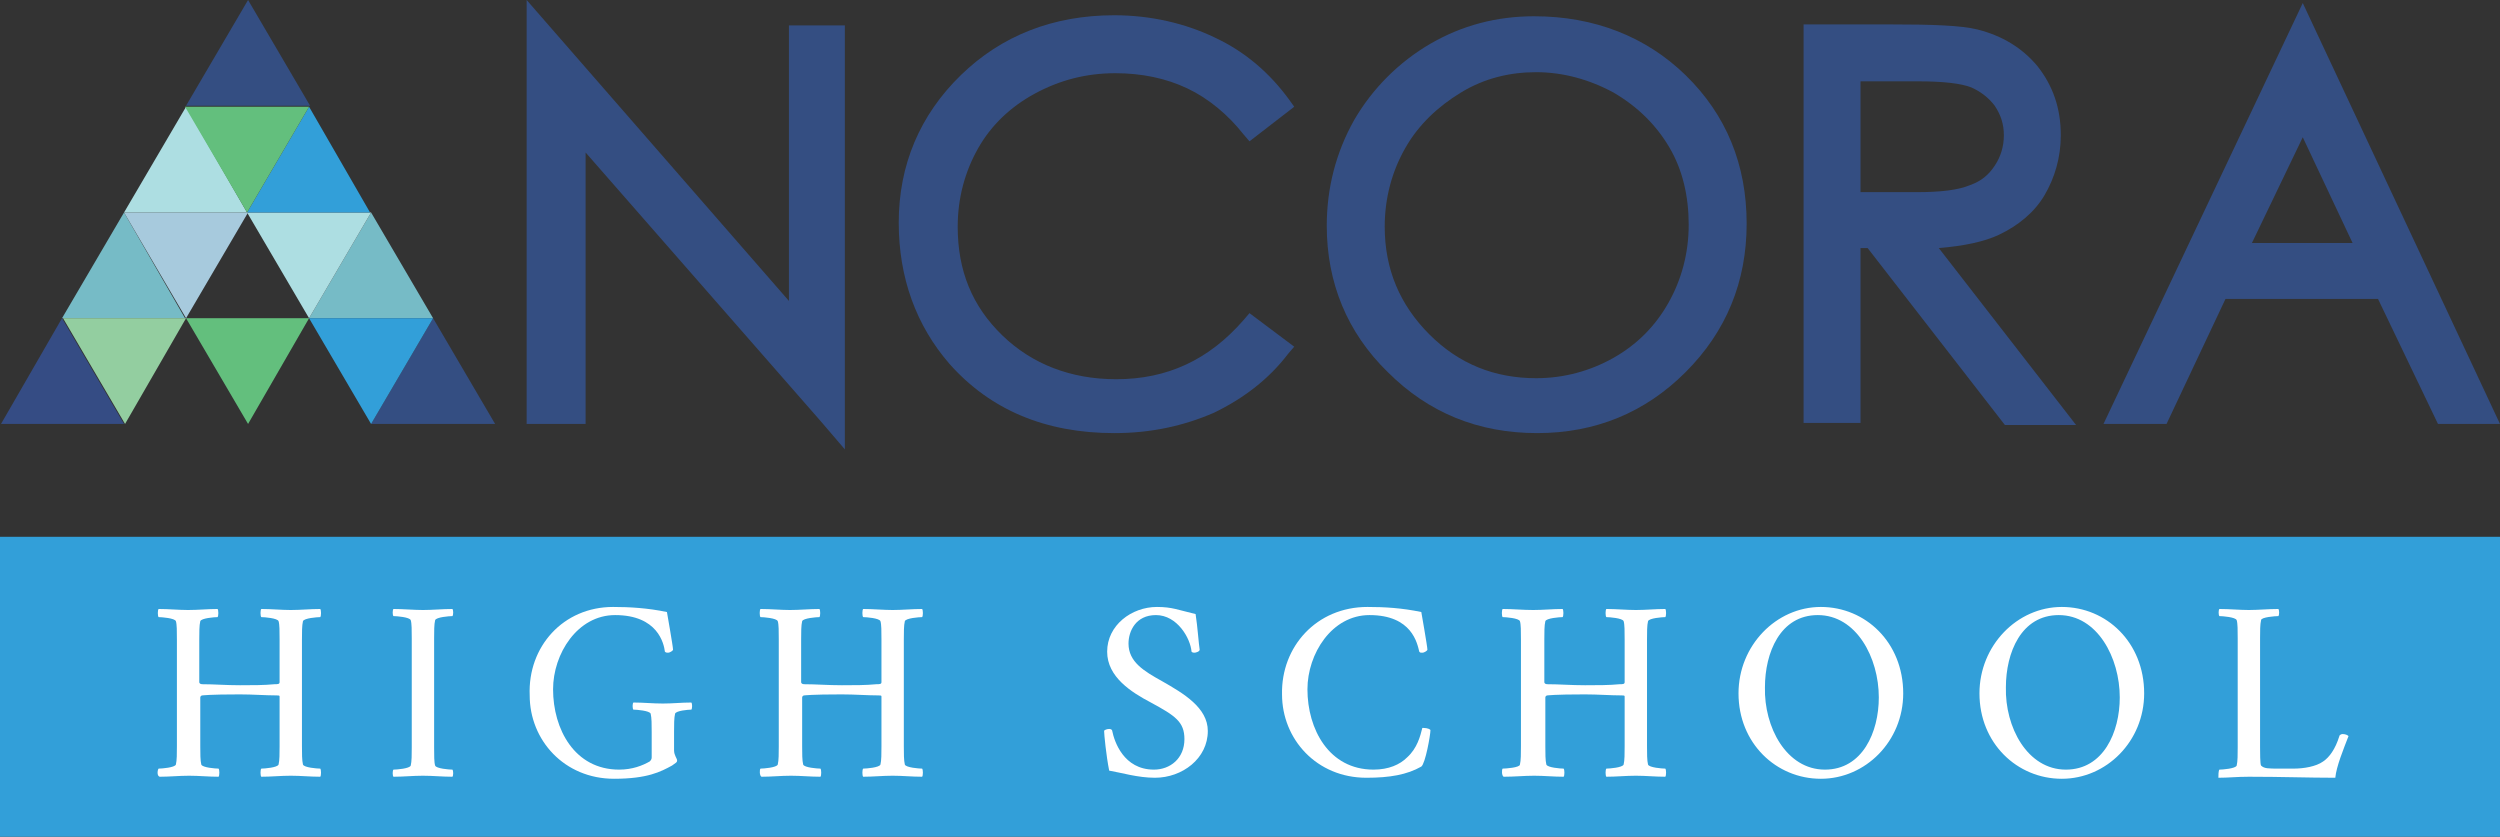
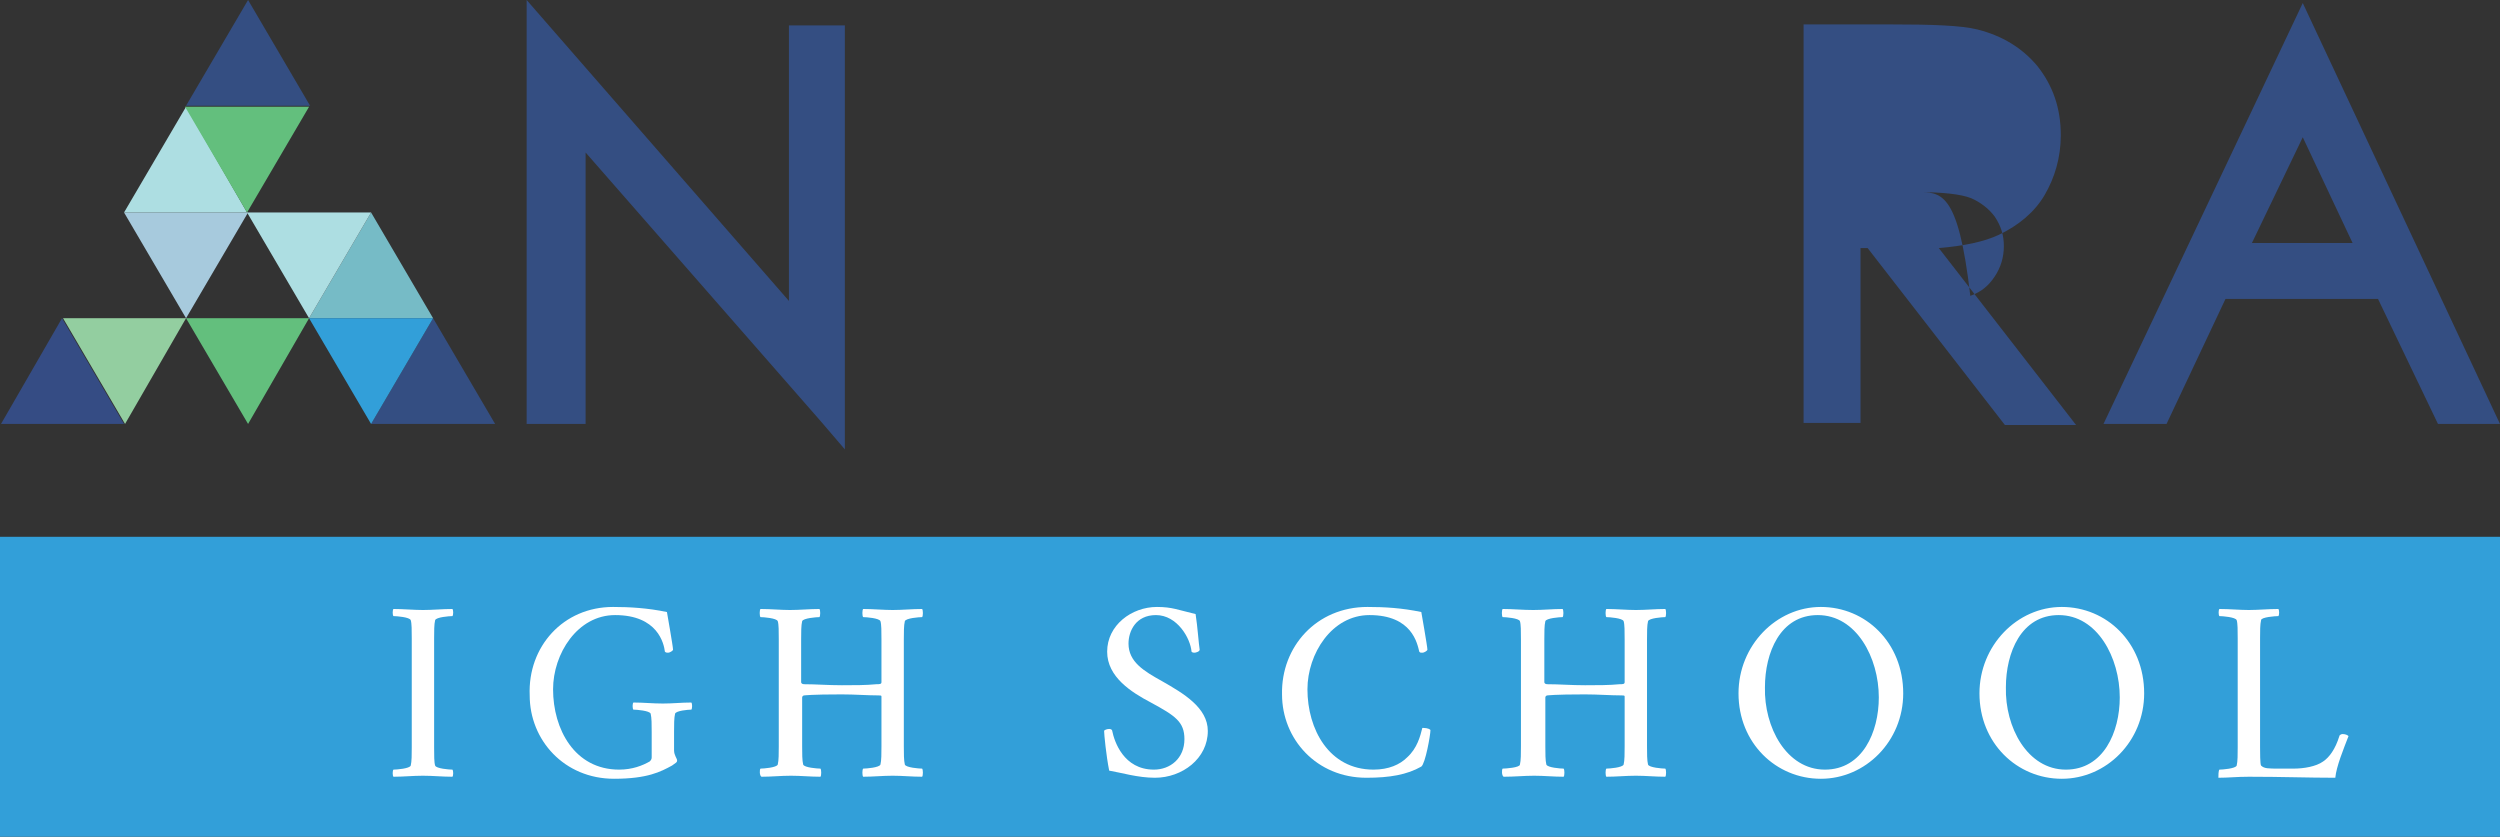
<svg xmlns="http://www.w3.org/2000/svg" id="Layer_1" x="0px" y="0px" width="245.9px" height="82.3px" viewBox="0 0 245.9 82.3" style="enable-background:new 0 0 245.9 82.3;" xml:space="preserve">
  <rect x="0" y="0" width="245.9" height="82.3" fill="#333333" stroke="none" />
  <style type="text/css">	.st0{fill:#354C84;}	.st1{fill:#76BBC6;}	.st2{fill:#ADDEE2;}	.st3{fill:#A7CADD;}	.st4{fill:#344E82;}	.st5{fill:#329FD9;}	.st6{fill:#63BF7D;}	.st7{fill:#93CEA0;}	.st8{fill:#FFFFFF;}</style>
  <g>
    <g>
      <g>
        <polygon class="st0" points="0.1,41.7 12.2,41.7 6.1,31.3    " />
-         <polygon class="st1" points="12.2,20.9 6.1,31.3 18.2,31.3    " />
        <polygon class="st1" points="36.5,20.9 30.4,31.3 42.6,31.3    " />
        <polygon class="st2" points="30.4,31.3 36.5,20.9 24.3,20.9    " />
        <polygon class="st3" points="18.3,31.3 24.4,20.9 12.2,20.9    " />
        <polygon class="st4" points="24.4,0 18.3,10.4 30.5,10.4    " />
        <polygon class="st2" points="18.3,10.5 12.2,20.9 24.3,20.9    " />
-         <polygon class="st5" points="30.4,10.5 24.3,20.9 36.4,20.9    " />
        <polygon class="st6" points="24.3,20.9 30.4,10.5 18.2,10.5    " />
        <polygon class="st4" points="42.6,31.3 36.5,41.7 48.7,41.7    " />
        <polygon class="st5" points="36.5,41.7 42.6,31.3 30.4,31.3    " />
        <polygon class="st6" points="24.4,41.7 30.4,31.3 18.3,31.3    " />
        <polygon class="st7" points="12.3,41.7 18.3,31.3 6.2,31.3    " />
      </g>
      <polygon class="st4" points="51.8,0 51.8,41.7 57.6,41.7 57.6,15 80.7,41.4 83.1,44.2 83.1,2.5 77.6,2.5 77.6,29.6   " />
      <g>
-         <path class="st4" d="M122.3,31.5c-3.4,3.9-7.5,5.8-12.5,5.8c-4.5,0-8.3-1.5-11.2-4.3c-3-2.9-4.4-6.4-4.4-10.7     c0-2.8,0.7-5.4,2-7.7c1.3-2.3,3.2-4.1,5.6-5.4c2.4-1.3,5-2,7.9-2c2.6,0,5,0.5,7.1,1.5c2.1,1,4,2.6,5.5,4.5l0.6,0.7l4.4-3.4     l-0.5-0.7c-1.9-2.6-4.3-4.7-7.3-6.1c-2.9-1.4-6.3-2.2-9.9-2.2c-6,0-11.1,2-15.1,5.9c-4,3.9-6.1,8.8-6.1,14.5     c0,5.4,1.7,10.1,5,13.9c4,4.5,9.4,6.8,16.2,6.8c3.6,0,6.8-0.7,9.8-2c2.9-1.4,5.4-3.3,7.3-5.8l0.6-0.7l-4.4-3.3L122.3,31.5z" />
-         <path class="st4" d="M166.1,22.1c0,2.8-0.7,5.4-2,7.7c-1.3,2.3-3.1,4.1-5.4,5.4c-2.3,1.3-4.9,2-7.6,2c-4.1,0-7.6-1.4-10.5-4.3     c-2.9-2.9-4.4-6.4-4.4-10.6c0-2.8,0.7-5.4,2-7.7c1.3-2.3,3.2-4.1,5.5-5.5c2.3-1.4,4.8-2,7.4-2c2.6,0,5.2,0.7,7.6,2     c2.4,1.4,4.2,3.2,5.5,5.4C165.5,16.7,166.1,19.3,166.1,22.1 M150.9,1.6c-3.7,0-7.1,0.9-10.2,2.7c-3.1,1.8-5.7,4.4-7.5,7.5     c-1.8,3.2-2.7,6.7-2.7,10.4c0,5.6,2,10.5,6,14.4c4,4,8.9,6,14.7,6c5.7,0,10.6-2,14.6-6c4-4,6-8.9,6-14.6c0-5.8-2-10.7-6-14.6     C161.9,3.6,156.8,1.6,150.9,1.6" />
-         <path class="st4" d="M188.5,18.9l-5.5,0V8h5.7c2.4,0,4.2,0.2,5.2,0.6c0.9,0.4,1.7,1,2.3,1.8c0.6,0.9,0.9,1.8,0.9,2.9     c0,1.1-0.3,2.1-0.9,3c-0.6,0.9-1.3,1.5-2.4,1.9C192.6,18.7,190.9,18.9,188.5,18.9 M196.6,23.1c1.9-0.9,3.5-2.2,4.5-3.9     c1-1.7,1.6-3.7,1.6-5.9c0-2.7-0.8-4.9-2.3-6.8c-1.5-1.8-3.5-3-5.9-3.6c-1.6-0.4-4.4-0.5-8.7-0.5h-8.4v39.2h5.6V24.4h0.7     l13.5,17.4h7l-13.5-17.4C193.1,24.2,195.1,23.8,196.6,23.1" />
+         <path class="st4" d="M188.5,18.9l-5.5,0h5.7c2.4,0,4.2,0.2,5.2,0.6c0.9,0.4,1.7,1,2.3,1.8c0.6,0.9,0.9,1.8,0.9,2.9     c0,1.1-0.3,2.1-0.9,3c-0.6,0.9-1.3,1.5-2.4,1.9C192.6,18.7,190.9,18.9,188.5,18.9 M196.6,23.1c1.9-0.9,3.5-2.2,4.5-3.9     c1-1.7,1.6-3.7,1.6-5.9c0-2.7-0.8-4.9-2.3-6.8c-1.5-1.8-3.5-3-5.9-3.6c-1.6-0.4-4.4-0.5-8.7-0.5h-8.4v39.2h5.6V24.4h0.7     l13.5,17.4h7l-13.5-17.4C193.1,24.2,195.1,23.8,196.6,23.1" />
      </g>
      <path class="st4" d="M226.5,13.5l4.9,10.4h-9.9L226.5,13.5z M206.9,41.7h6.2l5.8-12.3h15l5.9,12.3h6.1L226.5,0.3L206.9,41.7z" />
      <rect y="52.8" class="st5" width="245.9" height="29.5" />
      <g>
-         <path class="st8" d="M15.6,75.6c0.3,0,1.6-0.1,1.7-0.4c0.1-0.4,0.1-1.1,0.1-1.8V62.9c0-0.8,0-1.5-0.1-1.8     c-0.1-0.3-1.4-0.4-1.7-0.4c-0.1-0.1-0.1-0.7,0-0.8c1,0,2,0.1,2.9,0.1c1,0,1.9-0.1,2.9-0.1c0.1,0.1,0.1,0.7,0,0.8     c-0.3,0-1.6,0.1-1.7,0.4c-0.1,0.4-0.1,1.1-0.1,1.8v4.2c0,0.1,0.1,0.2,0.3,0.2c1.2,0,2.3,0.1,3.7,0.1c1.2,0,2.4,0,3.4-0.1     c0.3,0,0.5,0,0.5-0.2v-4.2c0-0.8,0-1.5-0.1-1.8c-0.1-0.3-1.4-0.4-1.7-0.4c-0.1-0.1-0.1-0.7,0-0.8c1,0,2,0.1,2.9,0.1     c1,0,1.9-0.1,2.9-0.1c0.1,0.1,0.1,0.7,0,0.8c-0.3,0-1.6,0.1-1.7,0.4c-0.1,0.4-0.1,1.1-0.1,1.8v10.5c0,0.7,0,1.4,0.1,1.8     c0.1,0.3,1.4,0.4,1.7,0.4c0.1,0.1,0.1,0.7,0,0.8c-1,0-1.9-0.1-2.9-0.1c-1,0-1.9,0.1-2.9,0.1c-0.1-0.1-0.1-0.7,0-0.8     c0.3,0,1.6-0.1,1.7-0.4c0.1-0.4,0.1-1.1,0.1-1.8v-4.9c0-0.1-0.1-0.1-0.3-0.1c-1.1,0-2.3-0.1-3.6-0.1c-3.1,0-3.6,0.1-3.7,0.1     c-0.1,0-0.2,0.1-0.2,0.2v4.8c0,0.7,0,1.4,0.1,1.8c0.1,0.3,1.4,0.4,1.7,0.4c0.1,0.1,0.1,0.7,0,0.8c-1,0-1.9-0.1-2.9-0.1     c-1,0-1.9,0.1-2.9,0.1C15.4,76.3,15.5,75.7,15.6,75.6z" />
        <path class="st8" d="M38.7,75.7c0.3,0,1.6-0.1,1.7-0.4c0.1-0.4,0.1-1.1,0.1-1.8V62.8c0-0.8,0-1.5-0.1-1.8     c-0.1-0.3-1.4-0.4-1.7-0.4c-0.1-0.1-0.1-0.6,0-0.7c1,0,2,0.1,2.9,0.1c1,0,1.9-0.1,2.9-0.1c0.1,0.1,0.1,0.6,0,0.7     c-0.3,0-1.6,0.1-1.7,0.4c-0.1,0.4-0.1,1.1-0.1,1.8v10.7c0,0.8,0,1.5,0.1,1.8c0.1,0.3,1.4,0.4,1.7,0.4c0.1,0.1,0.1,0.6,0,0.7     c-1,0-1.9-0.1-2.9-0.1c-1,0-1.9,0.1-2.9,0.1C38.6,76.3,38.6,75.8,38.7,75.7z" />
        <path class="st8" d="M60.3,59.7c1.6,0,3.4,0.1,5.3,0.5c0,0,0.6,3.4,0.6,3.7c0,0.1-0.3,0.3-0.5,0.3c-0.1,0-0.2,0-0.3-0.1     c-0.1-0.8-0.7-3.6-4.9-3.6c-3.7,0-6.1,3.8-6.1,7.3c0,3.9,2.1,7.9,6.5,7.9c1.3,0,2.3-0.4,3-0.8c0.1-0.1,0.2-0.2,0.2-0.4V72     c0-0.7,0-1.4-0.1-1.8c-0.1-0.3-1.4-0.4-1.7-0.4c-0.1-0.1-0.1-0.6,0-0.7c1,0,1.9,0.1,2.9,0.1c1,0,1.8-0.1,2.8-0.1     c0.1,0.1,0.1,0.6,0,0.7c-0.3,0-1.5,0.1-1.6,0.4c-0.1,0.4-0.1,1.1-0.1,1.8v1.8c0,0.5,0.3,0.8,0.3,1c0,0.2-0.1,0.2-0.5,0.5     c-1.1,0.6-2.4,1.3-5.7,1.3c-4.9,0-8.3-3.8-8.3-8.2C51.9,63.6,55.4,59.7,60.3,59.7z" />
        <path class="st8" d="M74.8,75.6c0.3,0,1.6-0.1,1.7-0.4c0.1-0.4,0.1-1.1,0.1-1.8V62.9c0-0.8,0-1.5-0.1-1.8     c-0.1-0.3-1.4-0.4-1.7-0.4c-0.1-0.1-0.1-0.7,0-0.8c1,0,2,0.1,2.9,0.1c1,0,1.9-0.1,2.9-0.1c0.1,0.1,0.1,0.7,0,0.8     c-0.3,0-1.6,0.1-1.7,0.4c-0.1,0.4-0.1,1.1-0.1,1.8v4.2c0,0.1,0.1,0.2,0.3,0.2c1.2,0,2.3,0.1,3.7,0.1c1.2,0,2.4,0,3.4-0.1     c0.3,0,0.5,0,0.5-0.2v-4.2c0-0.8,0-1.5-0.1-1.8c-0.1-0.3-1.4-0.4-1.7-0.4c-0.1-0.1-0.1-0.7,0-0.8c1,0,2,0.1,2.9,0.1     c1,0,1.9-0.1,2.9-0.1c0.1,0.1,0.1,0.7,0,0.8c-0.3,0-1.6,0.1-1.7,0.4c-0.1,0.4-0.1,1.1-0.1,1.8v10.5c0,0.7,0,1.4,0.1,1.8     c0.1,0.3,1.4,0.4,1.7,0.4c0.1,0.1,0.1,0.7,0,0.8c-1,0-1.9-0.1-2.9-0.1c-1,0-1.9,0.1-2.9,0.1c-0.1-0.1-0.1-0.7,0-0.8     c0.3,0,1.6-0.1,1.7-0.4c0.1-0.4,0.1-1.1,0.1-1.8v-4.9c0-0.1-0.1-0.1-0.3-0.1c-1.1,0-2.3-0.1-3.6-0.1c-3.1,0-3.6,0.1-3.7,0.1     c-0.1,0-0.2,0.1-0.2,0.2v4.8c0,0.7,0,1.4,0.1,1.8c0.1,0.3,1.4,0.4,1.7,0.4c0.1,0.1,0.1,0.7,0,0.8c-1,0-1.9-0.1-2.9-0.1     c-1,0-1.9,0.1-2.9,0.1C74.7,76.3,74.7,75.7,74.8,75.6z" />
        <path class="st8" d="M109.1,71.7c0.2,0,0.3,0.1,0.3,0.2c0.2,1,1.1,3.8,4.1,3.8c1.6,0,3-1.1,3-3c0-1.7-0.9-2.3-3.3-3.6     c-1.9-1-4.3-2.5-4.3-5c0-2.6,2.4-4.4,4.9-4.4c1.5,0,2.1,0.3,3.8,0.7c0.2,1.3,0.3,2.9,0.4,3.5c0,0.2-0.4,0.3-0.5,0.3     c-0.1,0-0.2,0-0.3-0.1c-0.1-1.3-1.4-3.6-3.5-3.6c-2,0-2.7,1.6-2.7,2.8c0,1.8,1.5,2.7,3.3,3.7c2.1,1.2,4.5,2.6,4.5,4.9     c0,2.7-2.5,4.6-5.2,4.6c-1.7,0-3.3-0.5-4.5-0.7c-0.3-1.5-0.5-3.6-0.5-3.9C108.6,71.8,108.9,71.7,109.1,71.7z" />
        <path class="st8" d="M134.5,59.7c1.7,0,3.4,0.1,5.3,0.5c0,0,0.6,3.4,0.6,3.7c0,0.1-0.3,0.3-0.5,0.3c-0.2,0-0.2,0-0.3-0.1     c-0.2-0.8-0.7-3.6-4.9-3.6c-3.7,0-6.1,3.8-6.1,7.3c0,3.9,2.1,7.9,6.5,7.9c1.5,0,2.6-0.5,3.3-1.2c1-0.9,1.3-2.1,1.5-2.9     c0.2,0,0.6,0,0.8,0.2c0,0.5-0.5,3.3-0.9,3.6c-1.4,0.8-3.1,1.1-5.4,1.1c-4.9,0-8.3-3.8-8.3-8.2C126,63.6,129.5,59.7,134.5,59.7z" />
        <path class="st8" d="M147.8,75.6c0.3,0,1.7-0.1,1.7-0.4c0.1-0.4,0.1-1.1,0.1-1.8V62.9c0-0.8,0-1.5-0.1-1.8     c-0.1-0.3-1.4-0.4-1.7-0.4c-0.1-0.1-0.1-0.7,0-0.8c1,0,2,0.1,3,0.1c1,0,1.9-0.1,2.9-0.1c0.1,0.1,0.1,0.7,0,0.8     c-0.3,0-1.6,0.1-1.7,0.4c-0.1,0.4-0.1,1.1-0.1,1.8v4.2c0,0.1,0.1,0.2,0.3,0.2c1.2,0,2.3,0.1,3.7,0.1c1.2,0,2.4,0,3.4-0.1     c0.3,0,0.5,0,0.5-0.2v-4.2c0-0.8,0-1.5-0.1-1.8c-0.1-0.3-1.4-0.4-1.7-0.4c-0.1-0.1-0.1-0.7,0-0.8c1,0,2,0.1,2.9,0.1     c1,0,1.9-0.1,2.9-0.1c0.1,0.1,0.1,0.7,0,0.8c-0.3,0-1.6,0.1-1.7,0.4c-0.1,0.4-0.1,1.1-0.1,1.8v10.5c0,0.7,0,1.4,0.1,1.8     c0.1,0.3,1.4,0.4,1.7,0.4c0.1,0.1,0.1,0.7,0,0.8c-1,0-1.9-0.1-2.9-0.1c-1,0-1.9,0.1-2.9,0.1c-0.1-0.1-0.1-0.7,0-0.8     c0.3,0,1.6-0.1,1.7-0.4c0.1-0.4,0.1-1.1,0.1-1.8v-4.9c0-0.1-0.1-0.1-0.3-0.1c-1.1,0-2.3-0.1-3.6-0.1c-3.1,0-3.6,0.1-3.7,0.1     c-0.1,0-0.2,0.1-0.2,0.2v4.8c0,0.7,0,1.4,0.1,1.8c0.1,0.3,1.4,0.4,1.7,0.4c0.1,0.1,0.1,0.7,0,0.8c-1,0-1.9-0.1-2.9-0.1     c-1,0-1.9,0.1-3,0.1C147.7,76.3,147.7,75.7,147.8,75.6z" />
        <path class="st8" d="M179.1,59.7c4.4,0,8.1,3.5,8.1,8.5c0,4.7-3.7,8.4-8.1,8.4c-4.4,0-8.1-3.5-8.1-8.4     C171,63.5,174.7,59.7,179.1,59.7z M179.5,75.7c3.7,0,5.3-3.7,5.3-7.1c0-3.9-2.2-8.1-6-8.1c-3.7,0-5.2,3.7-5.2,7.1     C173.5,71.5,175.7,75.7,179.5,75.7z" />
        <path class="st8" d="M202.8,59.7c4.4,0,8.1,3.5,8.1,8.5c0,4.7-3.7,8.4-8.1,8.4c-4.4,0-8.1-3.5-8.1-8.4     C194.7,63.5,198.4,59.7,202.8,59.7z M203.2,75.7c3.7,0,5.3-3.7,5.3-7.1c0-3.9-2.2-8.1-6-8.1c-3.7,0-5.2,3.7-5.2,7.1     C197.2,71.5,199.4,75.7,203.2,75.7z" />
        <path class="st8" d="M218.3,75.7c0.3,0,1.6-0.1,1.7-0.4c0.1-0.4,0.1-1.1,0.1-1.8V62.8c0-0.8,0-1.5-0.1-1.8     c-0.1-0.3-1.4-0.4-1.7-0.4c-0.1-0.1-0.1-0.6,0-0.7c1,0,2,0.1,2.9,0.1s1.9-0.1,2.9-0.1c0.1,0.1,0.1,0.6,0,0.7     c-0.3,0-1.7,0.1-1.7,0.4c-0.1,0.4-0.1,1.1-0.1,1.8v10.7c0,0.4,0,1.7,0.1,1.8c0.3,0.3,0.7,0.3,1.8,0.3h1.4c1,0,2.2-0.2,2.9-0.7     c0.6-0.4,1.2-1.2,1.6-2.5c0-0.1,0.2-0.2,0.3-0.2c0.3,0,0.5,0.1,0.6,0.2c-0.5,1.3-1.2,3-1.3,4.1c-2.7,0-5.2-0.1-8.5-0.1     c-1.2,0-2,0.1-3,0.1C218.2,76.3,218.2,75.8,218.3,75.7z" />
      </g>
    </g>
  </g>
</svg>